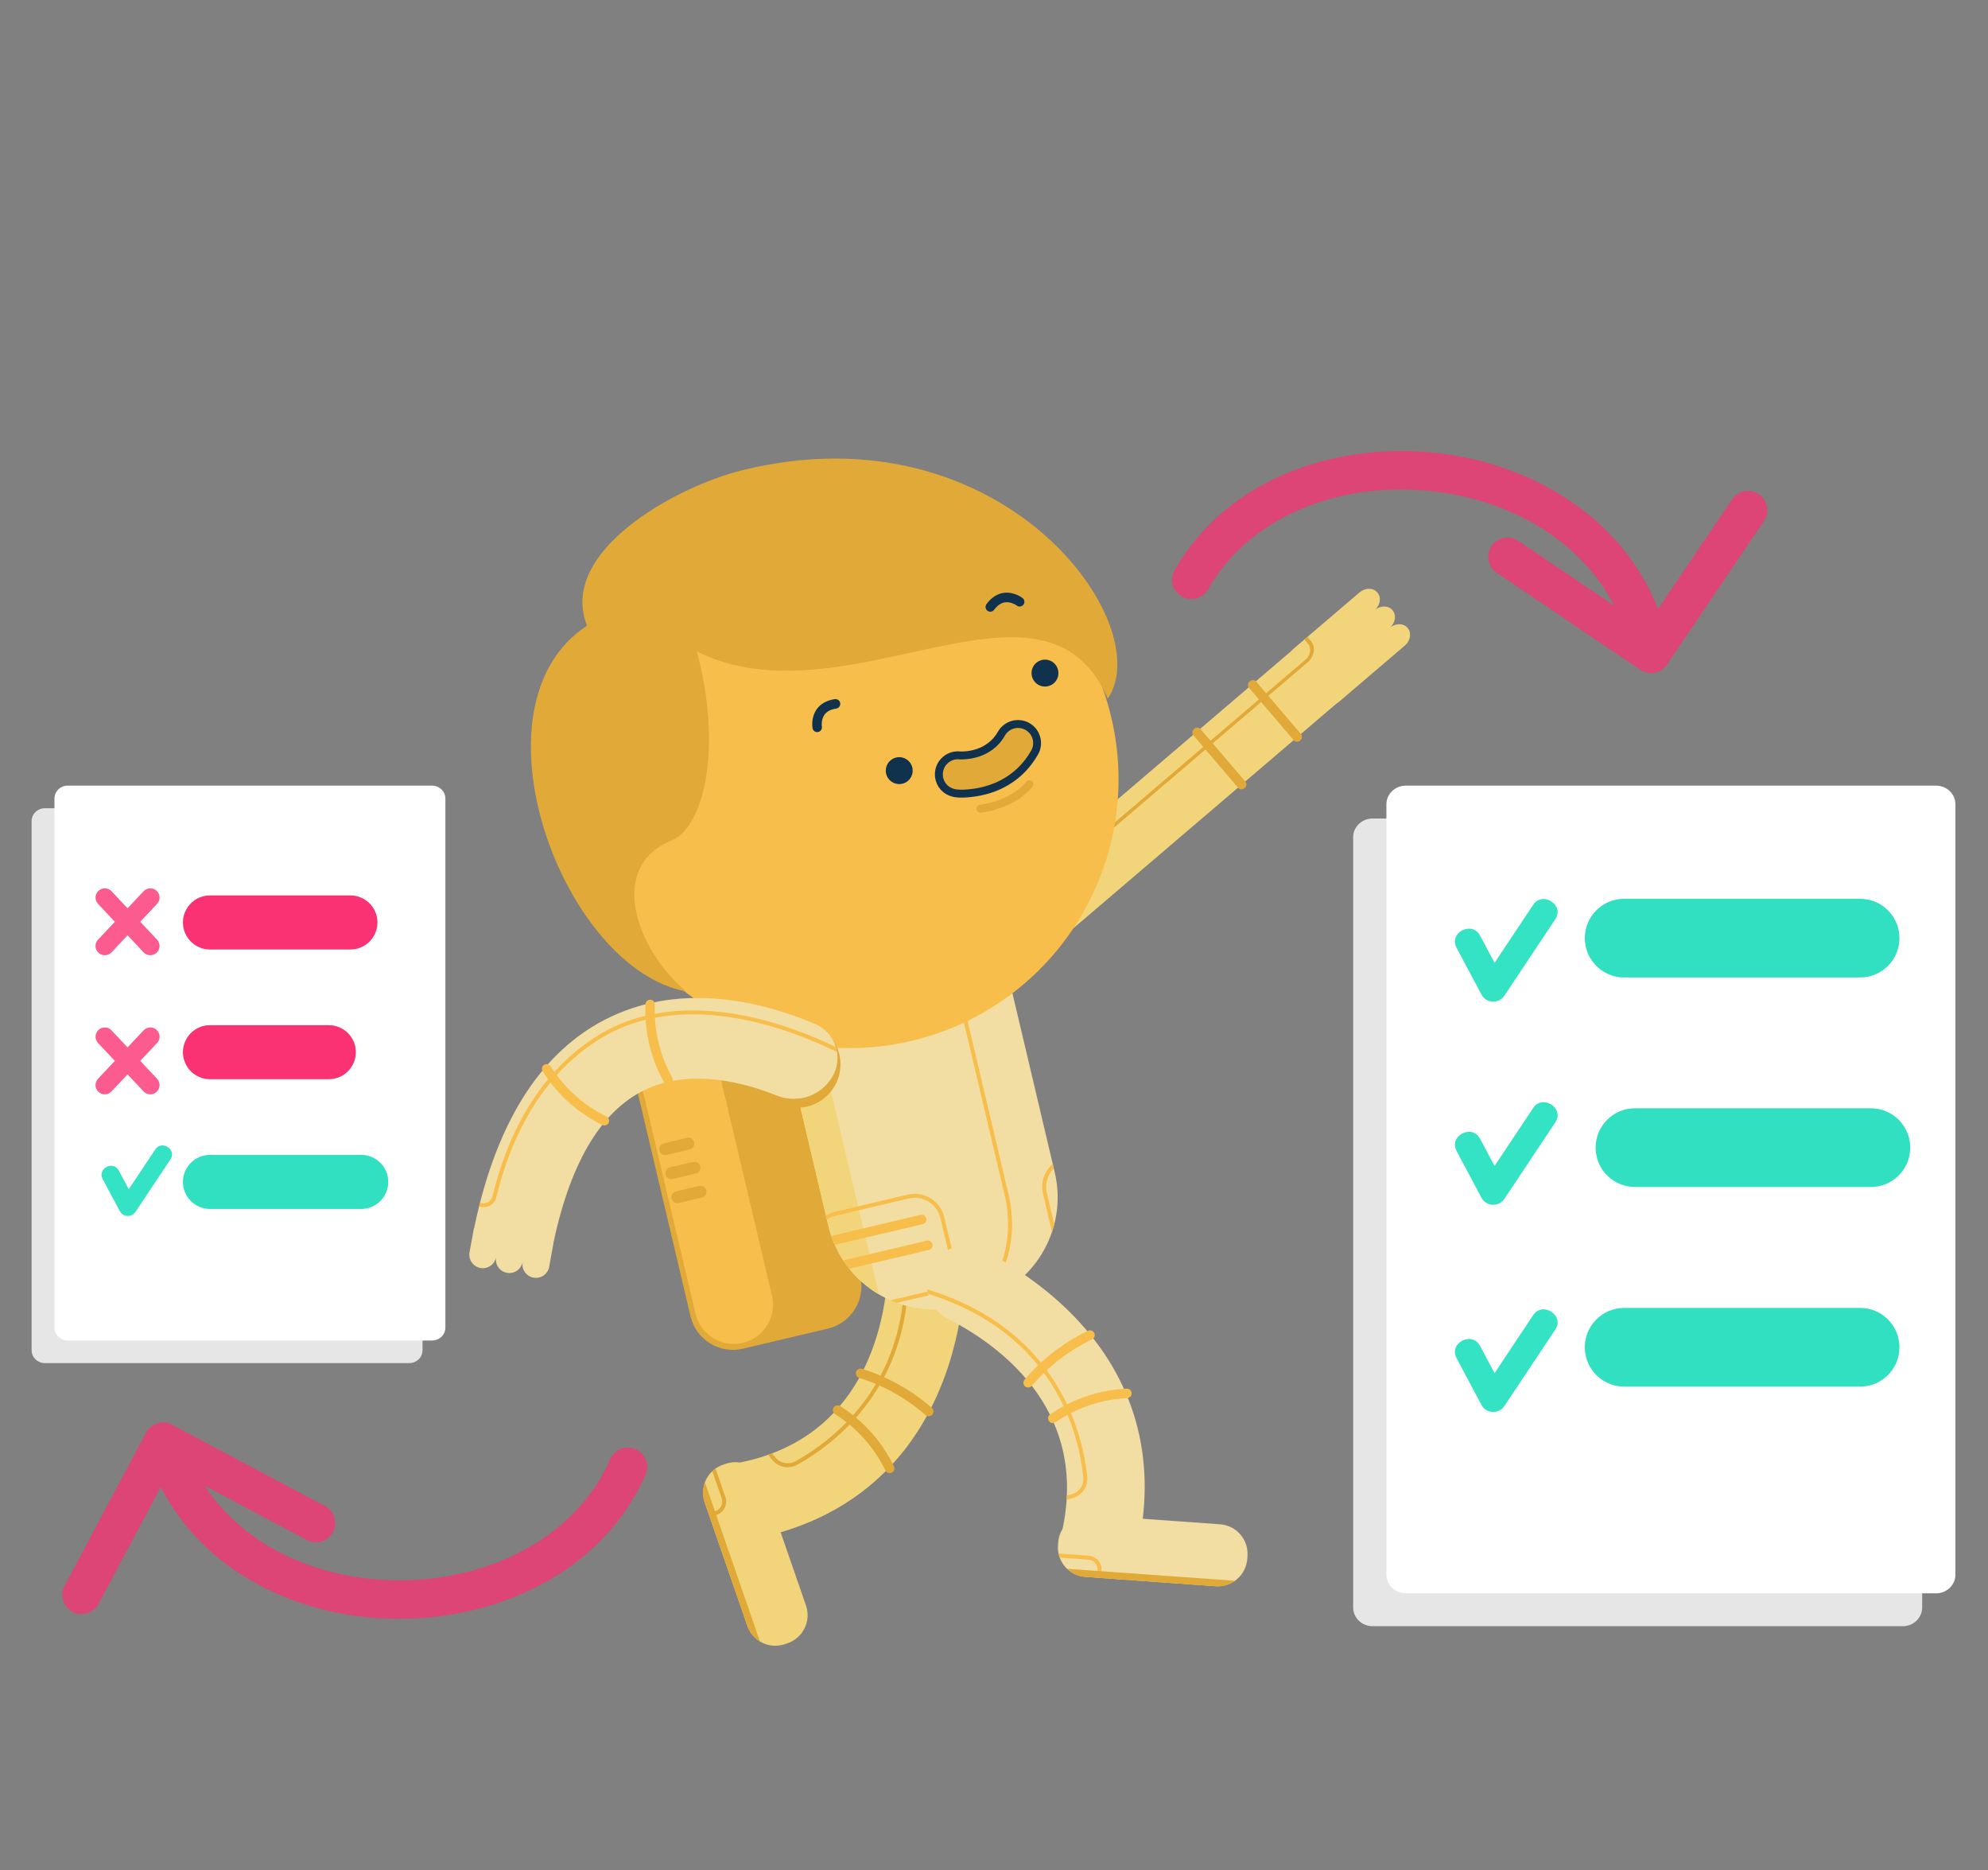
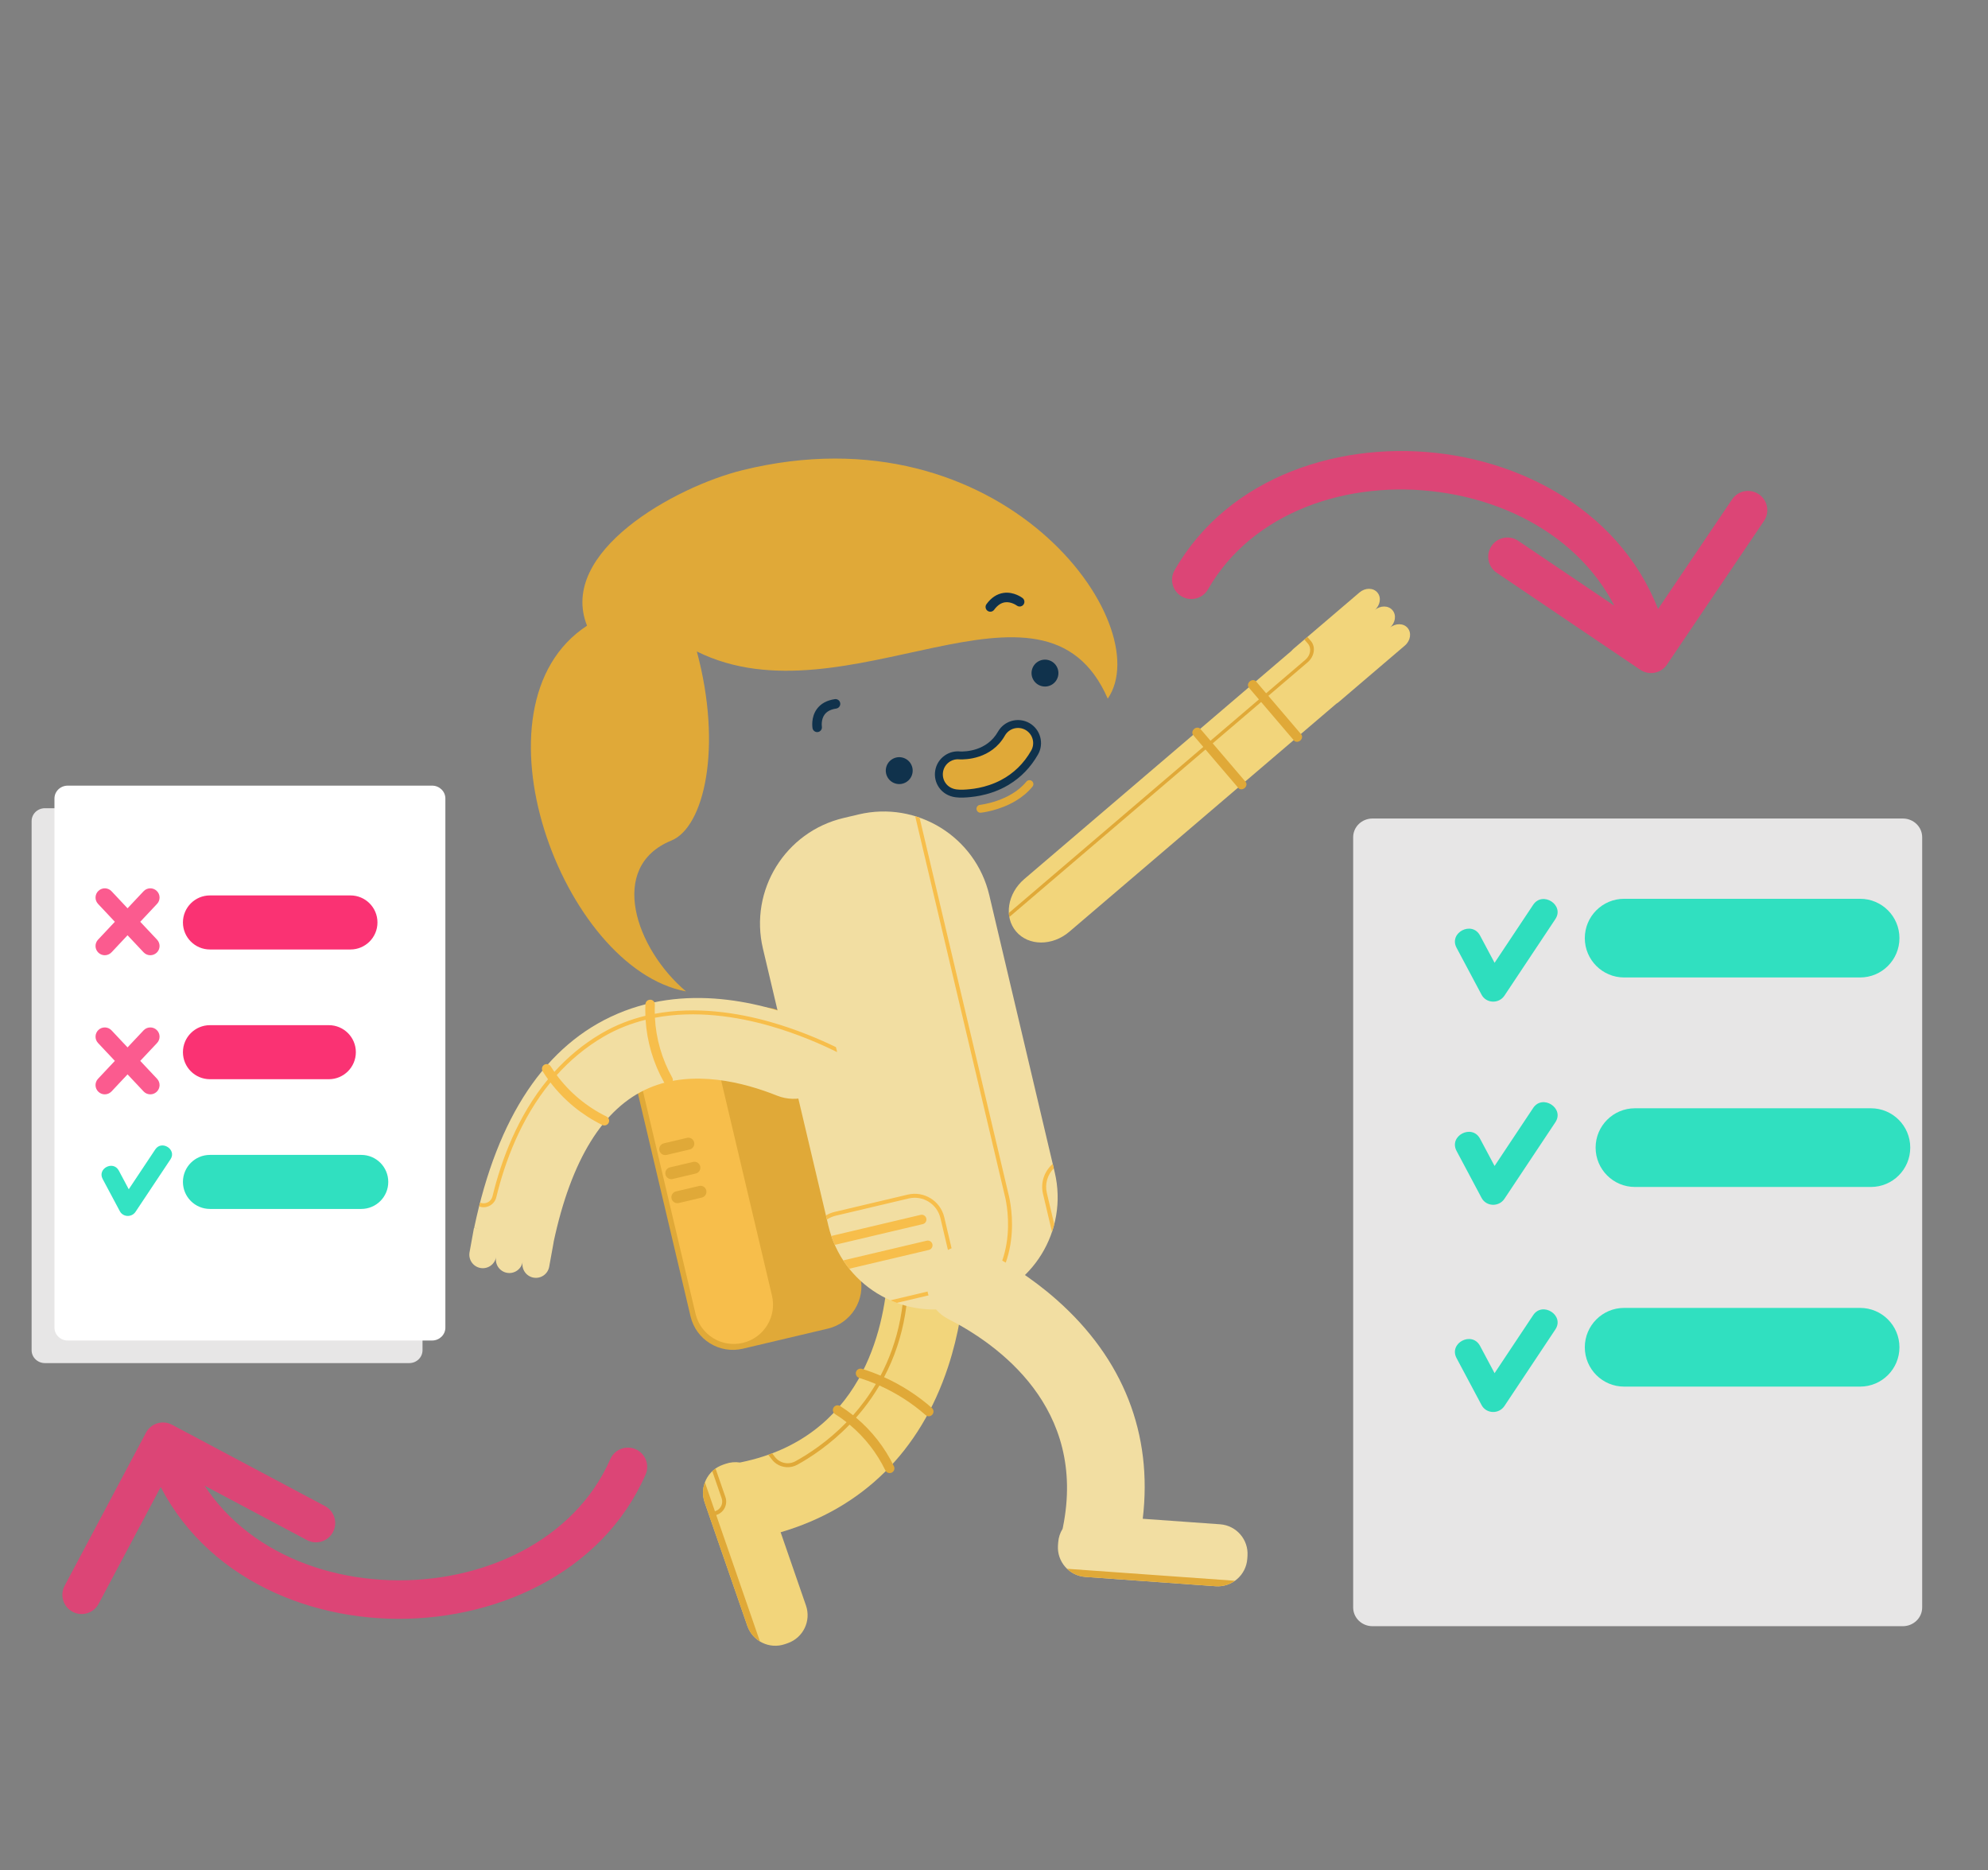
<svg xmlns="http://www.w3.org/2000/svg" width="101" height="95" viewBox="0 0 101 95" fill="none">
  <rect x="0" y="0" width="101" height="95" fill="#808080" stroke="none" />
  <path d="M21.466 68.58V41.705C21.466 41.343 21.165 41.051 20.792 41.051H2.281C1.908 41.051 1.606 41.343 1.606 41.705V68.58C1.606 68.942 1.908 69.234 2.281 69.234H20.792C21.165 69.234 21.466 68.942 21.466 68.58Z" fill="#E7E6E6" />
  <path d="M22.627 67.433V40.557C22.627 40.196 22.325 39.904 21.953 39.904H3.441C3.069 39.904 2.767 40.196 2.767 40.557V67.433C2.767 67.794 3.069 68.087 3.441 68.087H21.953C22.325 68.087 22.627 67.794 22.627 67.433Z" fill="white" />
  <path d="M17.805 45.48H10.666C9.908 45.48 9.294 46.095 9.294 46.853C9.294 47.611 9.908 48.226 10.666 48.226H17.805C18.563 48.226 19.177 47.611 19.177 46.853C19.177 46.095 18.563 45.48 17.805 45.48Z" fill="#FA3273" />
  <path d="M16.706 52.07H10.666C9.908 52.07 9.294 52.684 9.294 53.442C9.294 54.201 9.908 54.815 10.666 54.815H16.706C17.464 54.815 18.079 54.201 18.079 53.442C18.079 52.684 17.464 52.07 16.706 52.07Z" fill="#FA3273" />
  <path d="M18.354 58.659H10.666C9.908 58.659 9.294 59.273 9.294 60.032C9.294 60.79 9.908 61.404 10.666 61.404H18.354C19.112 61.404 19.726 60.79 19.726 60.032C19.726 59.273 19.112 58.659 18.354 58.659Z" fill="#30E0C0" />
  <path opacity="0.8" d="M5.214 59.88C5.503 60.424 5.798 60.971 6.087 61.517C6.25 61.826 6.689 61.842 6.884 61.553C7.476 60.662 8.066 59.773 8.663 58.881C8.991 58.387 8.217 57.89 7.889 58.38C7.297 59.274 6.707 60.161 6.11 61.053C6.376 61.067 6.644 61.077 6.907 61.091C6.619 60.545 6.324 59.999 6.035 59.454C5.751 58.927 4.935 59.353 5.214 59.88Z" fill="#00DCB4" />
  <path opacity="0.8" d="M7.125 46.819L7.979 45.91C8.157 45.722 8.148 45.424 7.959 45.247C7.77 45.069 7.473 45.078 7.295 45.267L6.48 46.133L5.666 45.267C5.488 45.078 5.191 45.069 5.002 45.247C4.812 45.424 4.804 45.721 4.981 45.91L5.835 46.819L4.981 47.727C4.803 47.915 4.812 48.213 5.002 48.39C5.092 48.475 5.208 48.518 5.323 48.518C5.448 48.518 5.573 48.468 5.666 48.37L6.48 47.504L7.295 48.37C7.387 48.468 7.512 48.518 7.637 48.518C7.752 48.518 7.868 48.475 7.959 48.39C8.148 48.213 8.157 47.916 7.979 47.727L7.125 46.819Z" fill="#FA3273" />
  <path opacity="0.8" d="M7.125 53.884L7.979 52.976C8.157 52.788 8.148 52.49 7.959 52.312C7.77 52.135 7.473 52.144 7.295 52.333L6.48 53.199L5.666 52.333C5.488 52.144 5.191 52.135 5.002 52.312C4.812 52.49 4.804 52.787 4.981 52.976L5.835 53.884L4.981 54.792C4.803 54.981 4.812 55.278 5.002 55.456C5.092 55.541 5.208 55.584 5.323 55.584C5.448 55.584 5.573 55.534 5.666 55.436L6.48 54.569L7.295 55.436C7.387 55.534 7.512 55.584 7.637 55.584C7.752 55.584 7.868 55.541 7.959 55.456C8.148 55.278 8.157 54.981 7.979 54.792L7.125 53.884Z" fill="#FA3273" />
  <path d="M97.656 81.645V42.525C97.656 41.999 97.216 41.574 96.673 41.574H69.729C69.187 41.574 68.747 41.999 68.747 42.525V81.645C68.747 82.171 69.187 82.597 69.729 82.597H96.673C97.216 82.597 97.656 82.171 97.656 81.645Z" fill="#E7E6E6" />
-   <path d="M99.345 79.975V40.855C99.345 40.33 98.906 39.904 98.363 39.904H71.418C70.876 39.904 70.436 40.33 70.436 40.855V79.975C70.436 80.501 70.876 80.927 71.418 80.927H98.363C98.906 80.927 99.345 80.501 99.345 79.975Z" fill="white" />
  <path d="M94.503 45.651H82.514C81.411 45.651 80.516 46.545 80.516 47.649C80.516 48.752 81.411 49.647 82.514 49.647H94.503C95.607 49.647 96.501 48.752 96.501 47.649C96.501 46.545 95.607 45.651 94.503 45.651Z" fill="#30E0C0" />
  <path d="M95.052 56.291H83.063C81.96 56.291 81.065 57.186 81.065 58.289C81.065 59.393 81.96 60.288 83.063 60.288H95.052C96.156 60.288 97.05 59.393 97.05 58.289C97.05 57.186 96.156 56.291 95.052 56.291Z" fill="#30E0C0" />
  <path d="M94.503 66.431H82.514C81.411 66.431 80.516 67.326 80.516 68.43C80.516 69.533 81.411 70.428 82.514 70.428H94.503C95.607 70.428 96.501 69.533 96.501 68.43C96.501 67.326 95.607 66.431 94.503 66.431Z" fill="#30E0C0" />
  <path opacity="0.8" d="M74 68.981C74.42 69.773 74.85 70.569 75.269 71.363C75.507 71.814 76.146 71.837 76.43 71.417C77.291 70.119 78.151 68.825 79.019 67.526C79.498 66.808 78.37 66.085 77.893 66.798C77.031 68.099 76.172 69.39 75.304 70.689C75.69 70.709 76.08 70.723 76.464 70.744C76.044 69.95 75.615 69.154 75.194 68.362C74.781 67.593 73.593 68.215 74 68.981Z" fill="#00DCB4" />
  <path opacity="0.8" d="M74 48.138C74.42 48.93 74.85 49.726 75.269 50.521C75.507 50.971 76.146 50.994 76.43 50.575C77.291 49.276 78.151 47.983 79.019 46.684C79.498 45.966 78.37 45.242 77.893 45.956C77.031 47.256 76.172 48.548 75.304 49.846C75.69 49.867 76.08 49.88 76.464 49.902C76.044 49.107 75.615 48.312 75.194 47.519C74.781 46.751 73.593 47.372 74 48.138Z" fill="#00DCB4" />
  <path opacity="0.8" d="M74 58.457C74.42 59.249 74.85 60.045 75.269 60.84C75.507 61.29 76.146 61.313 76.43 60.893C77.291 59.595 78.151 58.301 79.019 57.003C79.498 56.285 78.37 55.561 77.893 56.274C77.031 57.575 76.172 58.867 75.304 60.165C75.69 60.185 76.08 60.199 76.464 60.221C76.044 59.426 75.615 58.63 75.194 57.838C74.781 57.07 73.593 57.691 74 58.457Z" fill="#00DCB4" />
  <path opacity="0.75" d="M59.675 28.962C59.407 29.43 59.57 30.028 60.039 30.296C60.508 30.564 61.106 30.401 61.374 29.932L59.675 28.962ZM83.333 34.018C83.781 34.32 84.389 34.203 84.691 33.755L89.619 26.46C89.922 26.013 89.804 25.405 89.356 25.102C88.909 24.8 88.301 24.918 87.998 25.365L83.618 31.849L77.134 27.469C76.686 27.166 76.078 27.284 75.776 27.732C75.474 28.179 75.591 28.787 76.039 29.09L83.333 34.018ZM61.374 29.932C63.613 26.015 68.47 24.345 73.161 25C77.833 25.652 81.985 28.559 82.921 33.393L84.841 33.021C83.701 27.134 78.671 23.794 73.432 23.063C68.212 22.334 62.428 24.145 59.675 28.962L61.374 29.932Z" fill="#FA3273" />
  <path opacity="0.75" d="M32.797 74.899C33.015 74.404 32.79 73.827 32.295 73.61C31.8 73.393 31.223 73.618 31.006 74.113L32.797 74.899ZM8.738 72.364C8.261 72.111 7.669 72.292 7.416 72.769L3.284 80.542C3.03 81.019 3.211 81.611 3.688 81.865C4.165 82.118 4.757 81.937 5.011 81.46L8.684 74.551L15.593 78.223C16.07 78.477 16.662 78.296 16.916 77.819C17.169 77.342 16.988 76.749 16.511 76.496L8.738 72.364ZM31.006 74.113C29.192 78.244 24.538 80.416 19.804 80.26C15.089 80.103 10.655 77.65 9.215 72.942L7.344 73.514C9.098 79.248 14.452 82.04 19.739 82.215C25.007 82.389 30.567 79.979 32.797 74.899L31.006 74.113Z" fill="#FA3273" />
  <g clip-path="url(#clip0_342_3127)">
    <path fill-rule="evenodd" clip-rule="evenodd" d="M67.894 35.741C67.936 35.717 67.977 35.688 68.016 35.655L71.374 32.789C71.662 32.542 71.725 32.141 71.513 31.893L71.512 31.892C71.301 31.645 70.896 31.643 70.607 31.888C70.895 31.642 70.957 31.241 70.745 30.994L70.745 30.993C70.533 30.745 70.129 30.744 69.84 30.988C70.127 30.742 70.189 30.342 69.977 30.094L69.977 30.094C69.765 29.845 69.359 29.844 69.07 30.091L65.712 32.957C65.675 32.989 65.641 33.024 65.611 33.061L52.041 44.646C51.18 45.38 50.994 46.576 51.625 47.315C52.257 48.054 53.466 48.058 54.327 47.324L67.894 35.741Z" fill="#F2D57B" />
    <path fill-rule="evenodd" clip-rule="evenodd" d="M66.269 32.482L66.422 32.351L66.6 32.56C66.856 32.859 66.78 33.343 66.432 33.641L64.438 35.343L66.109 37.3C66.183 37.387 66.161 37.527 66.06 37.614C65.958 37.7 65.816 37.7 65.742 37.613L64.072 35.656L61.612 37.756L63.283 39.712C63.357 39.8 63.335 39.94 63.234 40.026C63.132 40.113 62.99 40.112 62.916 40.025L61.245 38.069L51.279 46.577C51.266 46.51 51.259 46.44 51.254 46.371L61.133 37.937L60.62 37.336C60.546 37.249 60.567 37.108 60.669 37.022C60.77 36.935 60.912 36.936 60.987 37.023L61.5 37.624L63.959 35.525L63.446 34.923C63.372 34.836 63.393 34.696 63.495 34.609C63.596 34.523 63.738 34.523 63.813 34.61L64.326 35.212L66.32 33.51C66.584 33.284 66.641 32.917 66.447 32.69L66.269 32.482Z" fill="#E0A938" />
    <path fill-rule="evenodd" clip-rule="evenodd" d="M37.587 74.283L37.657 74.27C43.752 73.015 44.915 67.547 45.103 64.735C45.167 63.771 45.922 62.997 46.885 62.916L46.914 62.913C48.102 62.813 49.104 63.795 49.021 64.984C48.938 66.174 48.713 67.774 48.169 69.418C46.748 73.723 43.82 76.606 39.66 77.826L40.948 81.548C41.219 82.332 40.803 83.188 40.019 83.46L39.88 83.508C39.095 83.779 38.239 83.364 37.968 82.579L35.799 76.309C35.528 75.524 35.943 74.668 36.728 74.397L36.867 74.349C37.107 74.266 37.353 74.247 37.587 74.283Z" fill="#F2D57B" />
    <path fill-rule="evenodd" clip-rule="evenodd" d="M46.063 63.177C45.998 63.216 45.935 63.259 45.875 63.304C46.156 66.064 45.609 68.218 44.736 69.871C44.427 69.739 44.111 69.623 43.791 69.525C43.664 69.486 43.529 69.557 43.49 69.684C43.458 69.788 43.5 69.897 43.585 69.955L43.584 69.954C43.603 69.967 43.625 69.978 43.649 69.986C43.936 70.074 44.22 70.177 44.499 70.294C44.145 70.893 43.749 71.421 43.34 71.882C43.13 71.715 42.911 71.559 42.684 71.415C42.571 71.344 42.422 71.377 42.351 71.49C42.28 71.603 42.313 71.751 42.426 71.823C42.628 71.951 42.823 72.089 43.01 72.236C42.064 73.21 41.087 73.847 40.414 74.218C40.057 74.414 39.618 74.322 39.369 73.999L39.23 73.817C39.164 73.842 39.098 73.866 39.032 73.89L39.21 74.122C39.278 74.211 39.359 74.287 39.447 74.347C39.757 74.557 40.165 74.585 40.511 74.394C41.132 74.052 42.158 73.397 43.162 72.359C43.925 72.994 44.546 73.786 44.982 74.686C45.001 74.725 45.029 74.757 45.063 74.78L45.064 74.78C45.133 74.827 45.224 74.837 45.305 74.797C45.424 74.739 45.475 74.595 45.416 74.475C44.953 73.521 44.297 72.68 43.49 72.004C43.763 71.697 44.03 71.359 44.284 70.991C44.423 70.789 44.555 70.582 44.679 70.372C45.531 70.752 46.329 71.261 47.026 71.874C47.126 71.962 47.279 71.952 47.366 71.852C47.454 71.752 47.444 71.599 47.344 71.512C46.621 70.877 45.796 70.347 44.915 69.95C45.954 67.984 46.339 65.713 46.064 63.177L46.063 63.177ZM36.855 76.038L36.354 74.59C36.295 74.631 36.24 74.676 36.188 74.725L36.665 76.103C36.756 76.368 36.615 76.658 36.35 76.751L36.322 76.761L35.812 75.29L35.812 75.29C35.693 75.606 35.679 75.965 35.799 76.309L37.968 82.58C38.087 82.925 38.319 83.198 38.609 83.373L36.387 76.951L36.416 76.941C36.786 76.812 36.983 76.408 36.855 76.038Z" fill="#E0A938" />
    <path d="M38.221 51.217L33.9 52.238C32.712 52.518 31.976 53.709 32.257 54.897L35.083 66.86C35.363 68.048 36.554 68.783 37.742 68.503L42.062 67.482C43.25 67.201 43.986 66.011 43.705 64.823L40.88 52.86C40.599 51.672 39.408 50.937 38.221 51.217Z" fill="#E0A938" />
    <path d="M36.423 53.966C36.17 52.893 35.095 52.229 34.022 52.482C32.949 52.736 32.285 53.81 32.538 54.883L35.336 66.725C35.589 67.797 36.664 68.462 37.736 68.208C38.809 67.955 39.473 66.88 39.22 65.807L36.423 53.966Z" fill="#F7BE4B" />
    <path fill-rule="evenodd" clip-rule="evenodd" d="M35.052 58.381L35.04 58.383L33.865 58.661C33.703 58.699 33.539 58.599 33.501 58.436C33.462 58.273 33.564 58.112 33.726 58.072L34.901 57.794C35.064 57.755 35.227 57.856 35.265 58.019C35.303 58.178 35.208 58.337 35.052 58.381ZM35.36 59.602L35.349 59.605L34.173 59.883C34.011 59.921 33.847 59.82 33.809 59.657C33.771 59.495 33.873 59.333 34.034 59.293L35.209 59.016C35.372 58.977 35.535 59.078 35.574 59.241C35.611 59.399 35.516 59.559 35.36 59.602ZM35.657 60.827L35.669 60.824L35.669 60.824C35.825 60.78 35.92 60.621 35.883 60.462C35.844 60.299 35.681 60.199 35.519 60.237L34.343 60.514C34.18 60.553 34.08 60.716 34.118 60.879C34.157 61.041 34.32 61.142 34.483 61.104L35.657 60.827Z" fill="#E0A938" />
    <path d="M43.627 41.365L42.858 41.547C39.895 42.247 38.06 45.216 38.76 48.179L42.087 62.264C42.787 65.228 45.757 67.062 48.72 66.362L49.488 66.181C52.452 65.481 54.286 62.511 53.586 59.548L50.26 45.463C49.56 42.5 46.59 40.666 43.627 41.365Z" fill="#F2DEA2" />
-     <path d="M39.499 43.917C38.711 45.133 38.401 46.657 38.76 48.179L42.087 62.264C42.447 63.787 43.406 65.011 44.656 65.746L39.499 43.917Z" fill="#F2D57B" />
    <path fill-rule="evenodd" clip-rule="evenodd" d="M51.234 60.645L46.719 41.53C46.645 41.504 46.571 41.479 46.496 41.456L51.04 60.697C51.05 60.733 52.017 64.24 49.283 66.229L49.488 66.181C49.578 66.16 49.668 66.136 49.756 66.11C52.165 64.007 51.244 60.678 51.234 60.645ZM48.464 63.907L47.972 61.821C47.776 60.995 46.945 60.481 46.119 60.676L42.406 61.554C42.245 61.592 42.096 61.654 41.962 61.735L42.011 61.943C42.141 61.855 42.289 61.788 42.452 61.749L46.166 60.872C46.884 60.702 47.607 61.149 47.777 61.867L48.27 63.953C48.439 64.672 47.993 65.395 47.274 65.565L45.238 66.046C45.345 66.092 45.453 66.135 45.563 66.175L47.32 65.76C48.147 65.565 48.66 64.734 48.465 63.907L48.464 63.907ZM53.446 62.572L52.989 60.636C52.852 60.059 53.063 59.48 53.484 59.116L53.537 59.341C53.224 59.659 53.075 60.125 53.184 60.59L53.561 62.184C53.528 62.315 53.49 62.445 53.446 62.572ZM47.061 61.885C47.031 61.755 46.901 61.675 46.771 61.705L42.235 62.777C42.287 62.932 42.347 63.083 42.412 63.23L46.882 62.175C47.012 62.144 47.092 62.014 47.061 61.885ZM47.081 63.017C47.211 62.986 47.34 63.066 47.371 63.196C47.401 63.326 47.321 63.455 47.192 63.486L43.147 64.441C43.038 64.306 42.936 64.165 42.84 64.018L47.081 63.017Z" fill="#F7BE4B" />
-     <path d="M46.306 52.868C53.647 51.134 58.193 43.777 56.459 36.436C54.725 29.095 47.368 24.549 40.027 26.283C32.686 28.017 28.14 35.374 29.874 42.715C31.608 50.056 38.965 54.602 46.306 52.868Z" fill="#F7BE4B" />
    <path d="M56.28 35.485C58.869 31.701 50.922 20.629 37.719 23.882C34.306 24.724 28.331 28.031 29.824 31.78C23.62 35.832 28.564 49.183 34.854 50.356C32.299 48.198 30.849 44.021 34.109 42.693C35.776 42.013 36.714 37.964 35.403 33.089C42.991 36.86 53.015 27.991 56.279 35.485L56.28 35.485Z" fill="#E0A938" />
    <path fill-rule="evenodd" clip-rule="evenodd" d="M50.877 37.265C51.141 36.799 51.733 36.636 52.199 36.901L52.198 36.901C52.663 37.165 52.826 37.757 52.562 38.223C52.115 39.008 51.522 39.501 50.929 39.808C50.832 39.858 50.733 39.905 50.633 39.947C50.535 39.989 50.435 40.027 50.334 40.061C50.239 40.094 50.143 40.123 50.045 40.149C49.954 40.174 49.861 40.194 49.769 40.214C49.683 40.231 49.597 40.246 49.51 40.259C49.432 40.27 49.352 40.28 49.273 40.288C49.043 40.31 48.802 40.327 48.572 40.296C48.294 40.26 48.038 40.122 47.875 39.89C47.567 39.452 47.673 38.847 48.111 38.539C48.314 38.397 48.551 38.344 48.779 38.371C49.017 38.38 50.247 38.372 50.877 37.265ZM49.832 41.279C49.882 41.274 50.775 41.175 51.613 40.671C51.916 40.489 52.21 40.255 52.456 39.953C52.526 39.867 52.513 39.741 52.427 39.671C52.341 39.601 52.215 39.614 52.145 39.7C51.325 40.708 49.806 40.879 49.791 40.88C49.68 40.891 49.6 40.99 49.612 41.1C49.623 41.211 49.721 41.29 49.832 41.279Z" fill="#E0A938" />
    <path fill-rule="evenodd" clip-rule="evenodd" d="M51.995 30.712C51.976 30.736 51.953 30.756 51.928 30.771L51.928 30.772C51.846 30.822 51.739 30.819 51.658 30.758C51.658 30.758 51.657 30.758 51.657 30.757C51.638 30.744 51.364 30.547 51.054 30.593C50.854 30.622 50.67 30.75 50.507 30.971C50.428 31.079 50.278 31.102 50.17 31.023C50.063 30.944 50.039 30.793 50.118 30.686C50.361 30.353 50.656 30.161 50.991 30.114C51.514 30.041 51.934 30.362 51.952 30.376C52.056 30.456 52.076 30.607 51.995 30.712ZM41.641 37.15C41.616 37.165 41.587 37.175 41.557 37.181C41.426 37.203 41.302 37.115 41.28 36.985C41.276 36.963 41.189 36.441 41.499 36.014C41.698 35.74 42.006 35.57 42.414 35.511C42.546 35.492 42.668 35.583 42.688 35.715C42.707 35.847 42.615 35.969 42.484 35.989C42.211 36.029 42.013 36.131 41.893 36.294C41.707 36.547 41.752 36.881 41.755 36.903L41.756 36.904C41.772 37.005 41.724 37.101 41.642 37.15L41.641 37.15ZM53.442 34.773C53.765 34.578 53.869 34.159 53.675 33.835C53.481 33.512 53.061 33.408 52.738 33.602C52.415 33.797 52.31 34.216 52.505 34.539C52.699 34.862 53.118 34.967 53.442 34.773ZM51.255 39.857C51.179 39.903 51.102 39.946 51.023 39.987C50.922 40.039 50.818 40.088 50.712 40.133C50.611 40.176 50.506 40.216 50.4 40.251C50.301 40.285 50.2 40.316 50.097 40.342C50.003 40.367 49.906 40.39 49.81 40.409C49.72 40.428 49.63 40.444 49.54 40.456C49.459 40.468 49.376 40.478 49.294 40.486C49.053 40.51 48.796 40.527 48.545 40.494C48.196 40.448 47.899 40.274 47.71 40.004C47.531 39.748 47.461 39.438 47.515 39.13C47.569 38.822 47.739 38.553 47.996 38.374C48.228 38.211 48.511 38.138 48.793 38.169C49.029 38.177 50.136 38.158 50.701 37.164C51.02 36.603 51.736 36.406 52.298 36.725C52.569 36.88 52.764 37.131 52.847 37.432C52.93 37.734 52.891 38.05 52.736 38.321C52.367 38.971 51.869 39.486 51.254 39.856L51.255 39.857ZM48.273 38.674C48.258 38.683 48.242 38.693 48.228 38.703C48.059 38.821 47.947 38.997 47.912 39.199C47.877 39.401 47.922 39.606 48.04 39.774C48.164 39.951 48.362 40.065 48.599 40.096C48.809 40.123 49.039 40.108 49.255 40.086C49.332 40.079 49.408 40.07 49.483 40.059C49.565 40.046 49.648 40.032 49.73 40.016C49.819 39.998 49.909 39.977 49.995 39.954C50.088 39.929 50.182 39.901 50.272 39.87C50.368 39.837 50.465 39.801 50.556 39.762C50.652 39.721 50.747 39.677 50.839 39.629C51.492 39.29 52.014 38.783 52.389 38.123C52.491 37.945 52.516 37.737 52.462 37.539C52.408 37.342 52.279 37.177 52.101 37.075C51.732 36.865 51.262 36.994 51.053 37.363C50.367 38.57 49.033 38.58 48.773 38.57C48.768 38.57 48.763 38.569 48.758 38.569C48.588 38.549 48.419 38.586 48.274 38.673L48.273 38.674ZM46.271 38.789C46.465 39.113 46.361 39.532 46.037 39.727C45.714 39.921 45.295 39.817 45.1 39.493C44.906 39.17 45.01 38.751 45.334 38.556C45.657 38.362 46.076 38.466 46.271 38.789Z" fill="#10324C" />
    <path fill-rule="evenodd" clip-rule="evenodd" d="M53.984 77.653L53.999 77.584C55.244 71.487 50.674 68.266 48.163 66.987C47.302 66.549 46.887 65.551 47.191 64.633L47.2 64.606C47.576 63.474 48.872 62.939 49.933 63.483C50.994 64.027 52.377 64.864 53.675 66.01C57.073 69.01 58.572 72.837 58.057 77.141L61.986 77.421C62.814 77.48 63.437 78.2 63.378 79.028L63.368 79.174C63.309 80.002 62.589 80.626 61.761 80.567L55.143 80.094C54.315 80.035 53.691 79.316 53.75 78.488L53.761 78.341C53.779 78.088 53.858 77.855 53.984 77.653Z" fill="#F2DEA2" />
-     <path fill-rule="evenodd" clip-rule="evenodd" d="M47.151 65.715C47.133 65.641 47.118 65.567 47.108 65.492L47.108 65.491C49.548 66.235 51.485 67.484 52.883 69.212C53.595 68.558 54.407 68.007 55.275 67.593C55.395 67.535 55.539 67.586 55.597 67.707C55.654 67.826 55.603 67.97 55.483 68.028C54.645 68.428 53.863 68.961 53.178 69.595C53.323 69.791 53.461 69.994 53.592 70.202C53.831 70.58 54.036 70.958 54.212 71.33C55.15 70.854 56.181 70.581 57.241 70.531C57.374 70.525 57.487 70.627 57.493 70.76C57.498 70.85 57.453 70.93 57.383 70.975L57.382 70.975C57.347 70.997 57.307 71.011 57.264 71.013C56.264 71.06 55.292 71.32 54.408 71.771C54.968 73.102 55.166 74.303 55.236 75.009C55.275 75.402 55.09 75.767 54.774 75.968C54.684 76.026 54.583 76.07 54.474 76.098L54.191 76.171C54.195 76.1 54.199 76.03 54.202 75.96L54.424 75.903C54.819 75.802 55.076 75.434 55.036 75.029C54.96 74.264 54.758 73.115 54.236 71.862C54.027 71.976 53.823 72.101 53.626 72.237C53.515 72.313 53.367 72.285 53.291 72.175C53.215 72.065 53.243 71.915 53.353 71.84C53.575 71.687 53.804 71.547 54.039 71.42C53.776 70.862 53.447 70.291 53.036 69.73C52.819 69.94 52.612 70.16 52.418 70.39C52.402 70.409 52.383 70.424 52.364 70.437L52.364 70.436C52.278 70.492 52.161 70.487 52.078 70.417C51.977 70.331 51.964 70.179 52.05 70.078C52.267 69.822 52.497 69.578 52.74 69.346C51.564 67.893 49.799 66.543 47.151 65.715ZM53.781 78.908L55.309 79.017C55.7 79.045 55.994 79.385 55.967 79.775L55.964 79.806L55.764 79.793L55.766 79.762C55.785 79.481 55.574 79.238 55.294 79.217L53.84 79.114C53.815 79.047 53.795 78.979 53.781 78.908Z" fill="#F7BE4B" />
    <path d="M54.211 79.682C54.455 79.916 54.779 80.069 55.143 80.095L61.762 80.567C62.126 80.593 62.468 80.488 62.743 80.29L54.211 79.681L54.211 79.682Z" fill="#E0A938" />
-     <path d="M38.98 55.67C38.092 54.837 38.046 53.436 38.879 52.547C39.712 51.658 41.113 51.613 42.002 52.446C42.891 53.278 42.936 54.68 42.103 55.568C41.27 56.457 39.869 56.503 38.98 55.67ZM41.672 52.797C40.978 52.146 39.882 52.181 39.231 52.877C38.579 53.572 38.615 54.666 39.31 55.318C40.005 55.97 41.1 55.934 41.752 55.239C42.403 54.544 42.368 53.449 41.672 52.797Z" fill="#E0A938" />
    <path fill-rule="evenodd" clip-rule="evenodd" d="M24.091 62.36C24.091 62.36 24.091 62.361 24.091 62.361L24.091 62.36L24.091 62.36ZM28.123 63.097C29.017 58.899 30.646 56.264 32.966 55.265C35.21 54.299 37.81 54.982 39.475 55.648C40.505 56.06 41.681 55.672 42.266 54.73C42.875 53.756 42.474 52.466 41.417 52.014C39.122 51.032 35.14 49.883 31.373 51.49C27.722 53.048 25.273 56.706 24.091 62.36L24.296 62.403L24.081 62.364L24.081 62.362L23.855 63.606C23.788 63.978 24.035 64.335 24.407 64.403C24.779 64.471 25.136 64.223 25.204 63.851C25.136 64.224 25.384 64.58 25.756 64.648C26.128 64.716 26.484 64.468 26.552 64.096C26.485 64.469 26.732 64.825 27.104 64.893C27.477 64.961 27.833 64.713 27.901 64.342L28.127 63.098L28.123 63.097Z" fill="#F2DEA2" />
    <path fill-rule="evenodd" clip-rule="evenodd" d="M24.401 61.296C24.575 61.341 24.756 61.315 24.91 61.223C25.064 61.13 25.173 60.983 25.215 60.808C25.648 59.023 26.456 56.823 27.965 54.981C28.663 55.892 29.564 56.632 30.601 57.14C30.72 57.197 30.864 57.148 30.922 57.03C30.98 56.91 30.93 56.767 30.812 56.709C29.811 56.219 28.945 55.498 28.284 54.608C28.951 53.865 29.742 53.192 30.681 52.646C31.364 52.249 32.078 51.975 32.799 51.797C32.869 52.908 33.187 53.992 33.736 54.971C33.801 55.086 33.947 55.128 34.063 55.063C34.179 54.996 34.219 54.852 34.154 54.736C33.629 53.799 33.328 52.759 33.273 51.693C35.357 51.296 37.468 51.642 39.073 52.096C40.518 52.504 41.75 53.052 42.528 53.438L42.527 53.429C42.511 53.346 42.496 53.268 42.468 53.184C41.679 52.801 40.495 52.291 39.132 51.905C37.51 51.446 35.378 51.096 33.266 51.492C33.262 51.337 33.264 51.181 33.27 51.025C33.277 50.893 33.174 50.781 33.042 50.776C32.994 50.774 32.949 50.786 32.91 50.809L32.909 50.809C32.842 50.849 32.795 50.921 32.791 51.005C32.783 51.202 32.782 51.398 32.789 51.594C32.038 51.776 31.294 52.06 30.582 52.474L30.532 52.503C29.608 53.047 28.826 53.71 28.165 54.442C28.099 54.349 28.037 54.255 27.976 54.158C27.907 54.049 27.763 54.014 27.652 54.08L27.646 54.083C27.534 54.153 27.5 54.301 27.57 54.413C27.657 54.55 27.747 54.685 27.842 54.816C26.291 56.693 25.463 58.941 25.022 60.761C24.992 60.884 24.916 60.988 24.809 61.052C24.704 61.116 24.574 61.135 24.453 61.103L24.389 61.087C24.373 61.153 24.34 61.279 24.34 61.279L24.402 61.296L24.401 61.296Z" fill="#F7BE4B" />
  </g>
  <defs>
    <clipPath id="clip0_342_3127">
      <rect width="61.521" height="81.024" fill="white" transform="translate(10.369 7.5)" />
    </clipPath>
  </defs>
</svg>